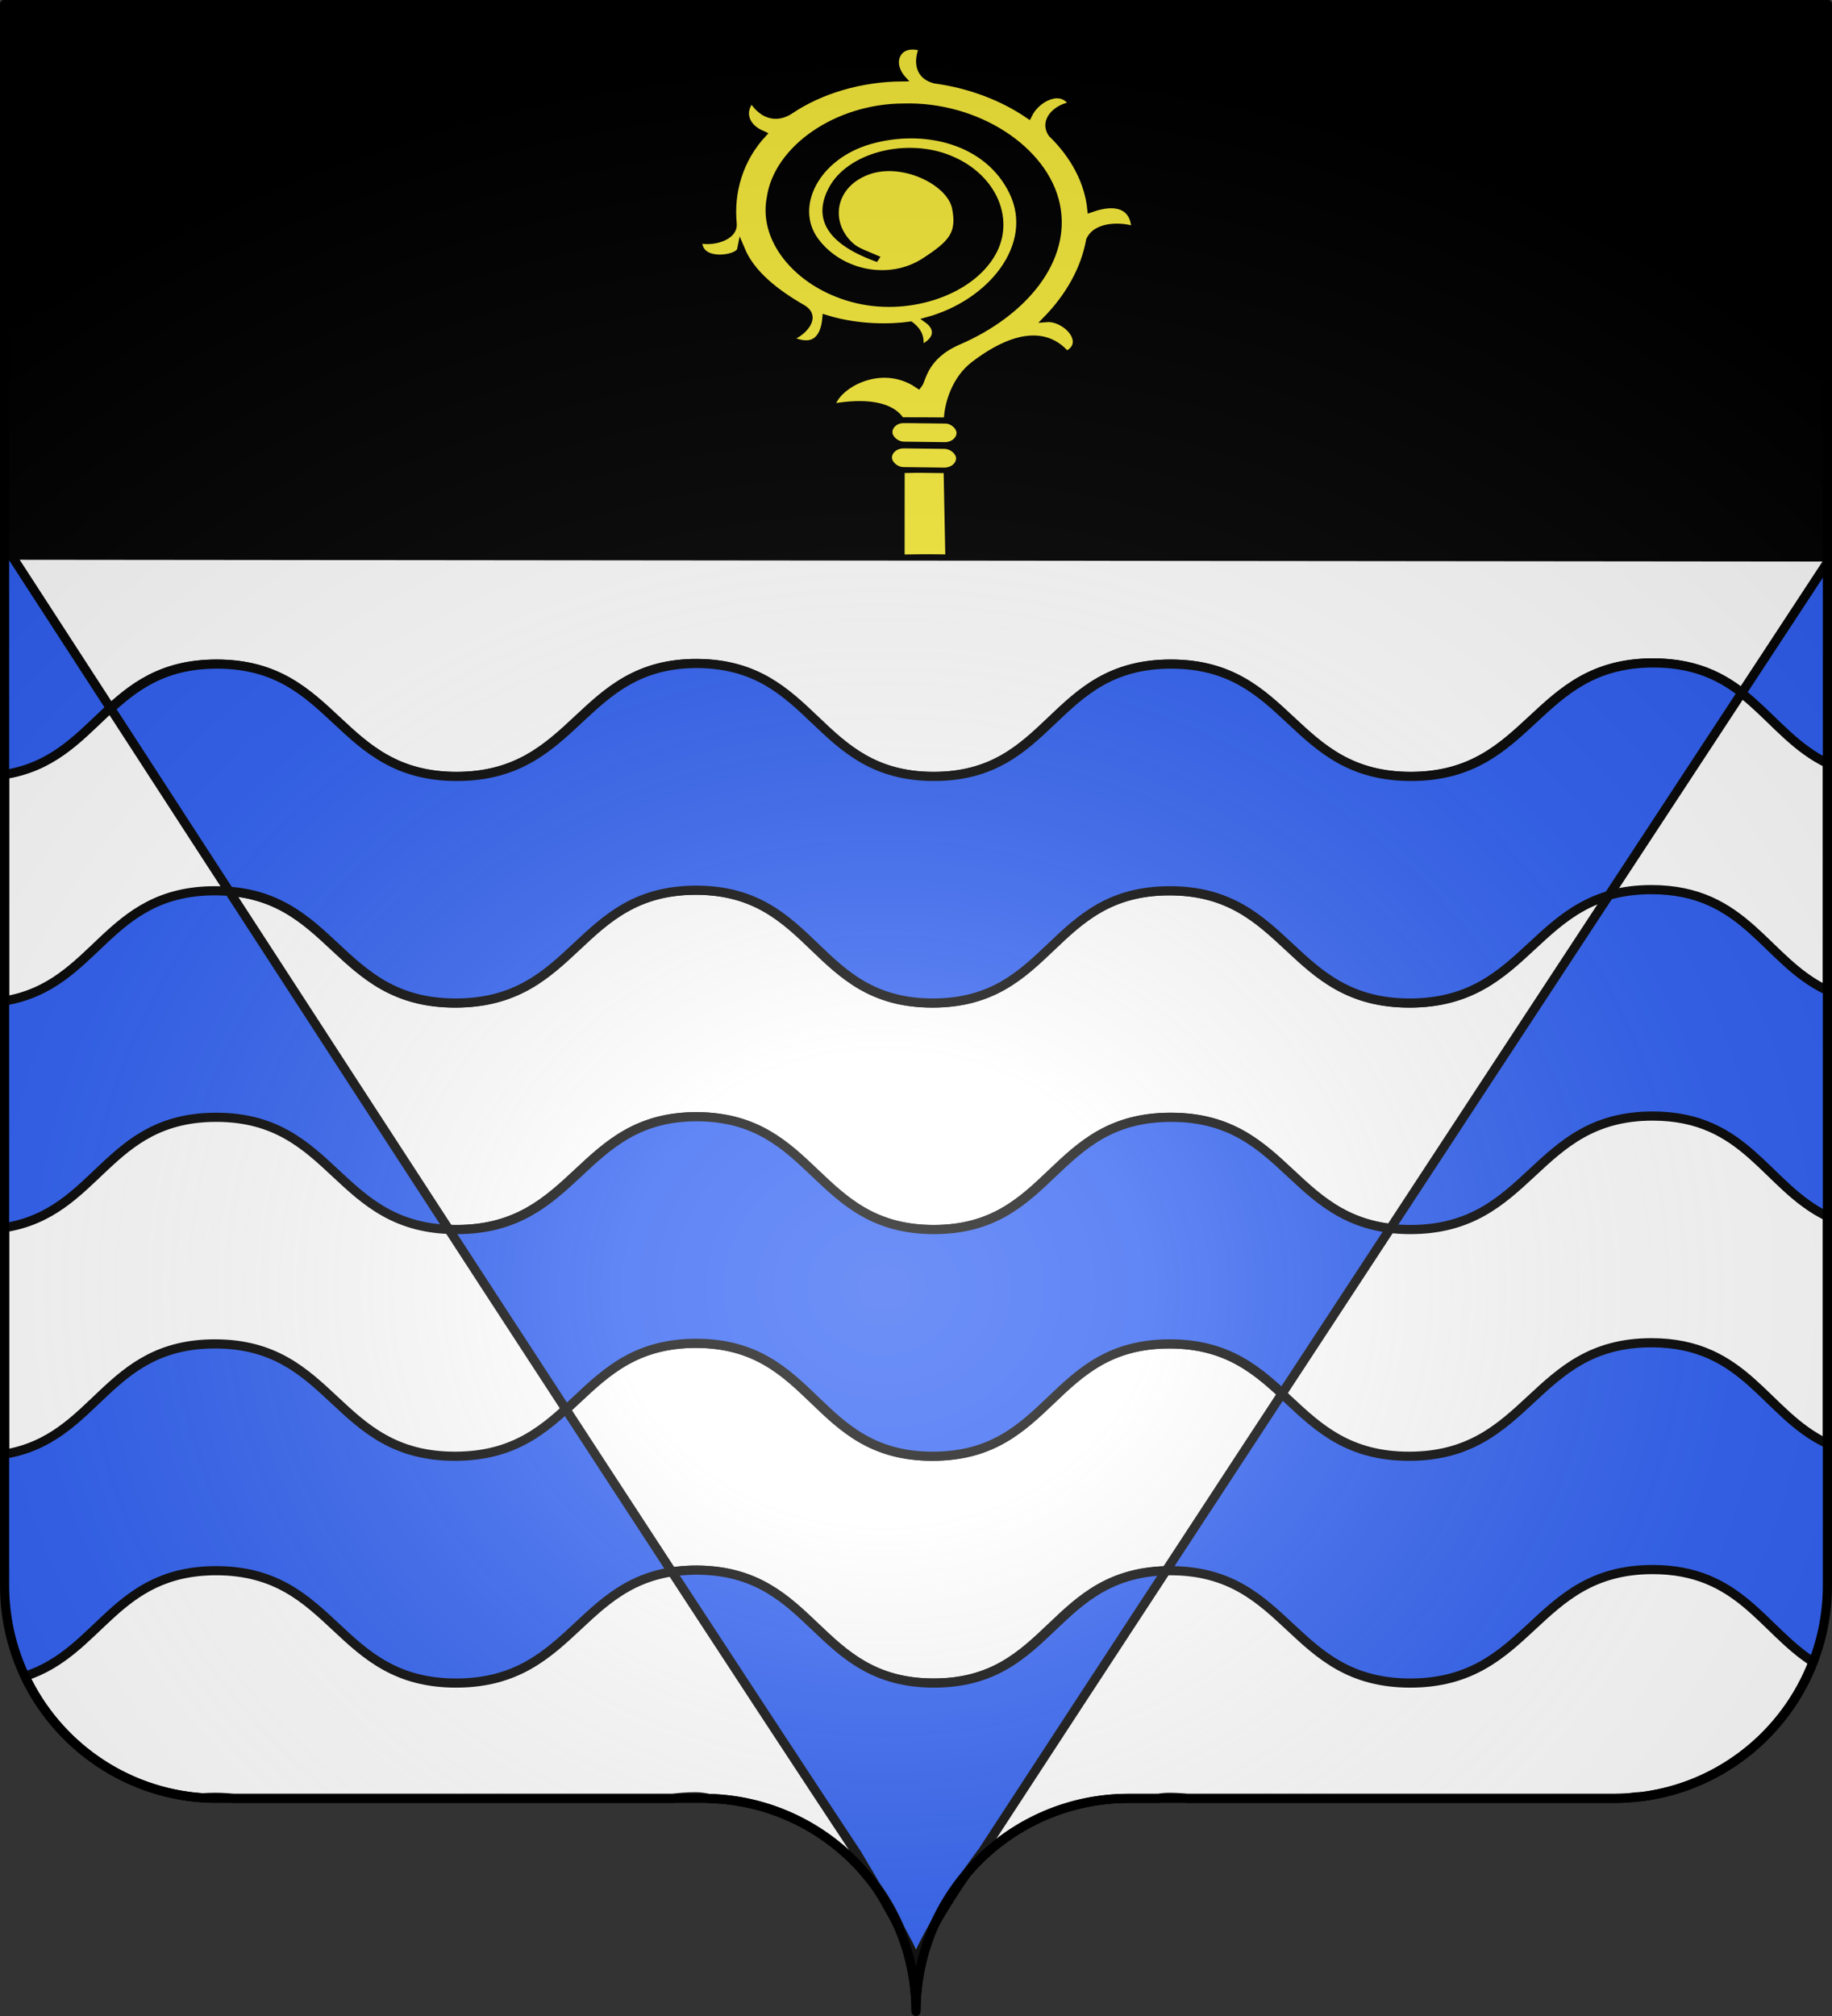
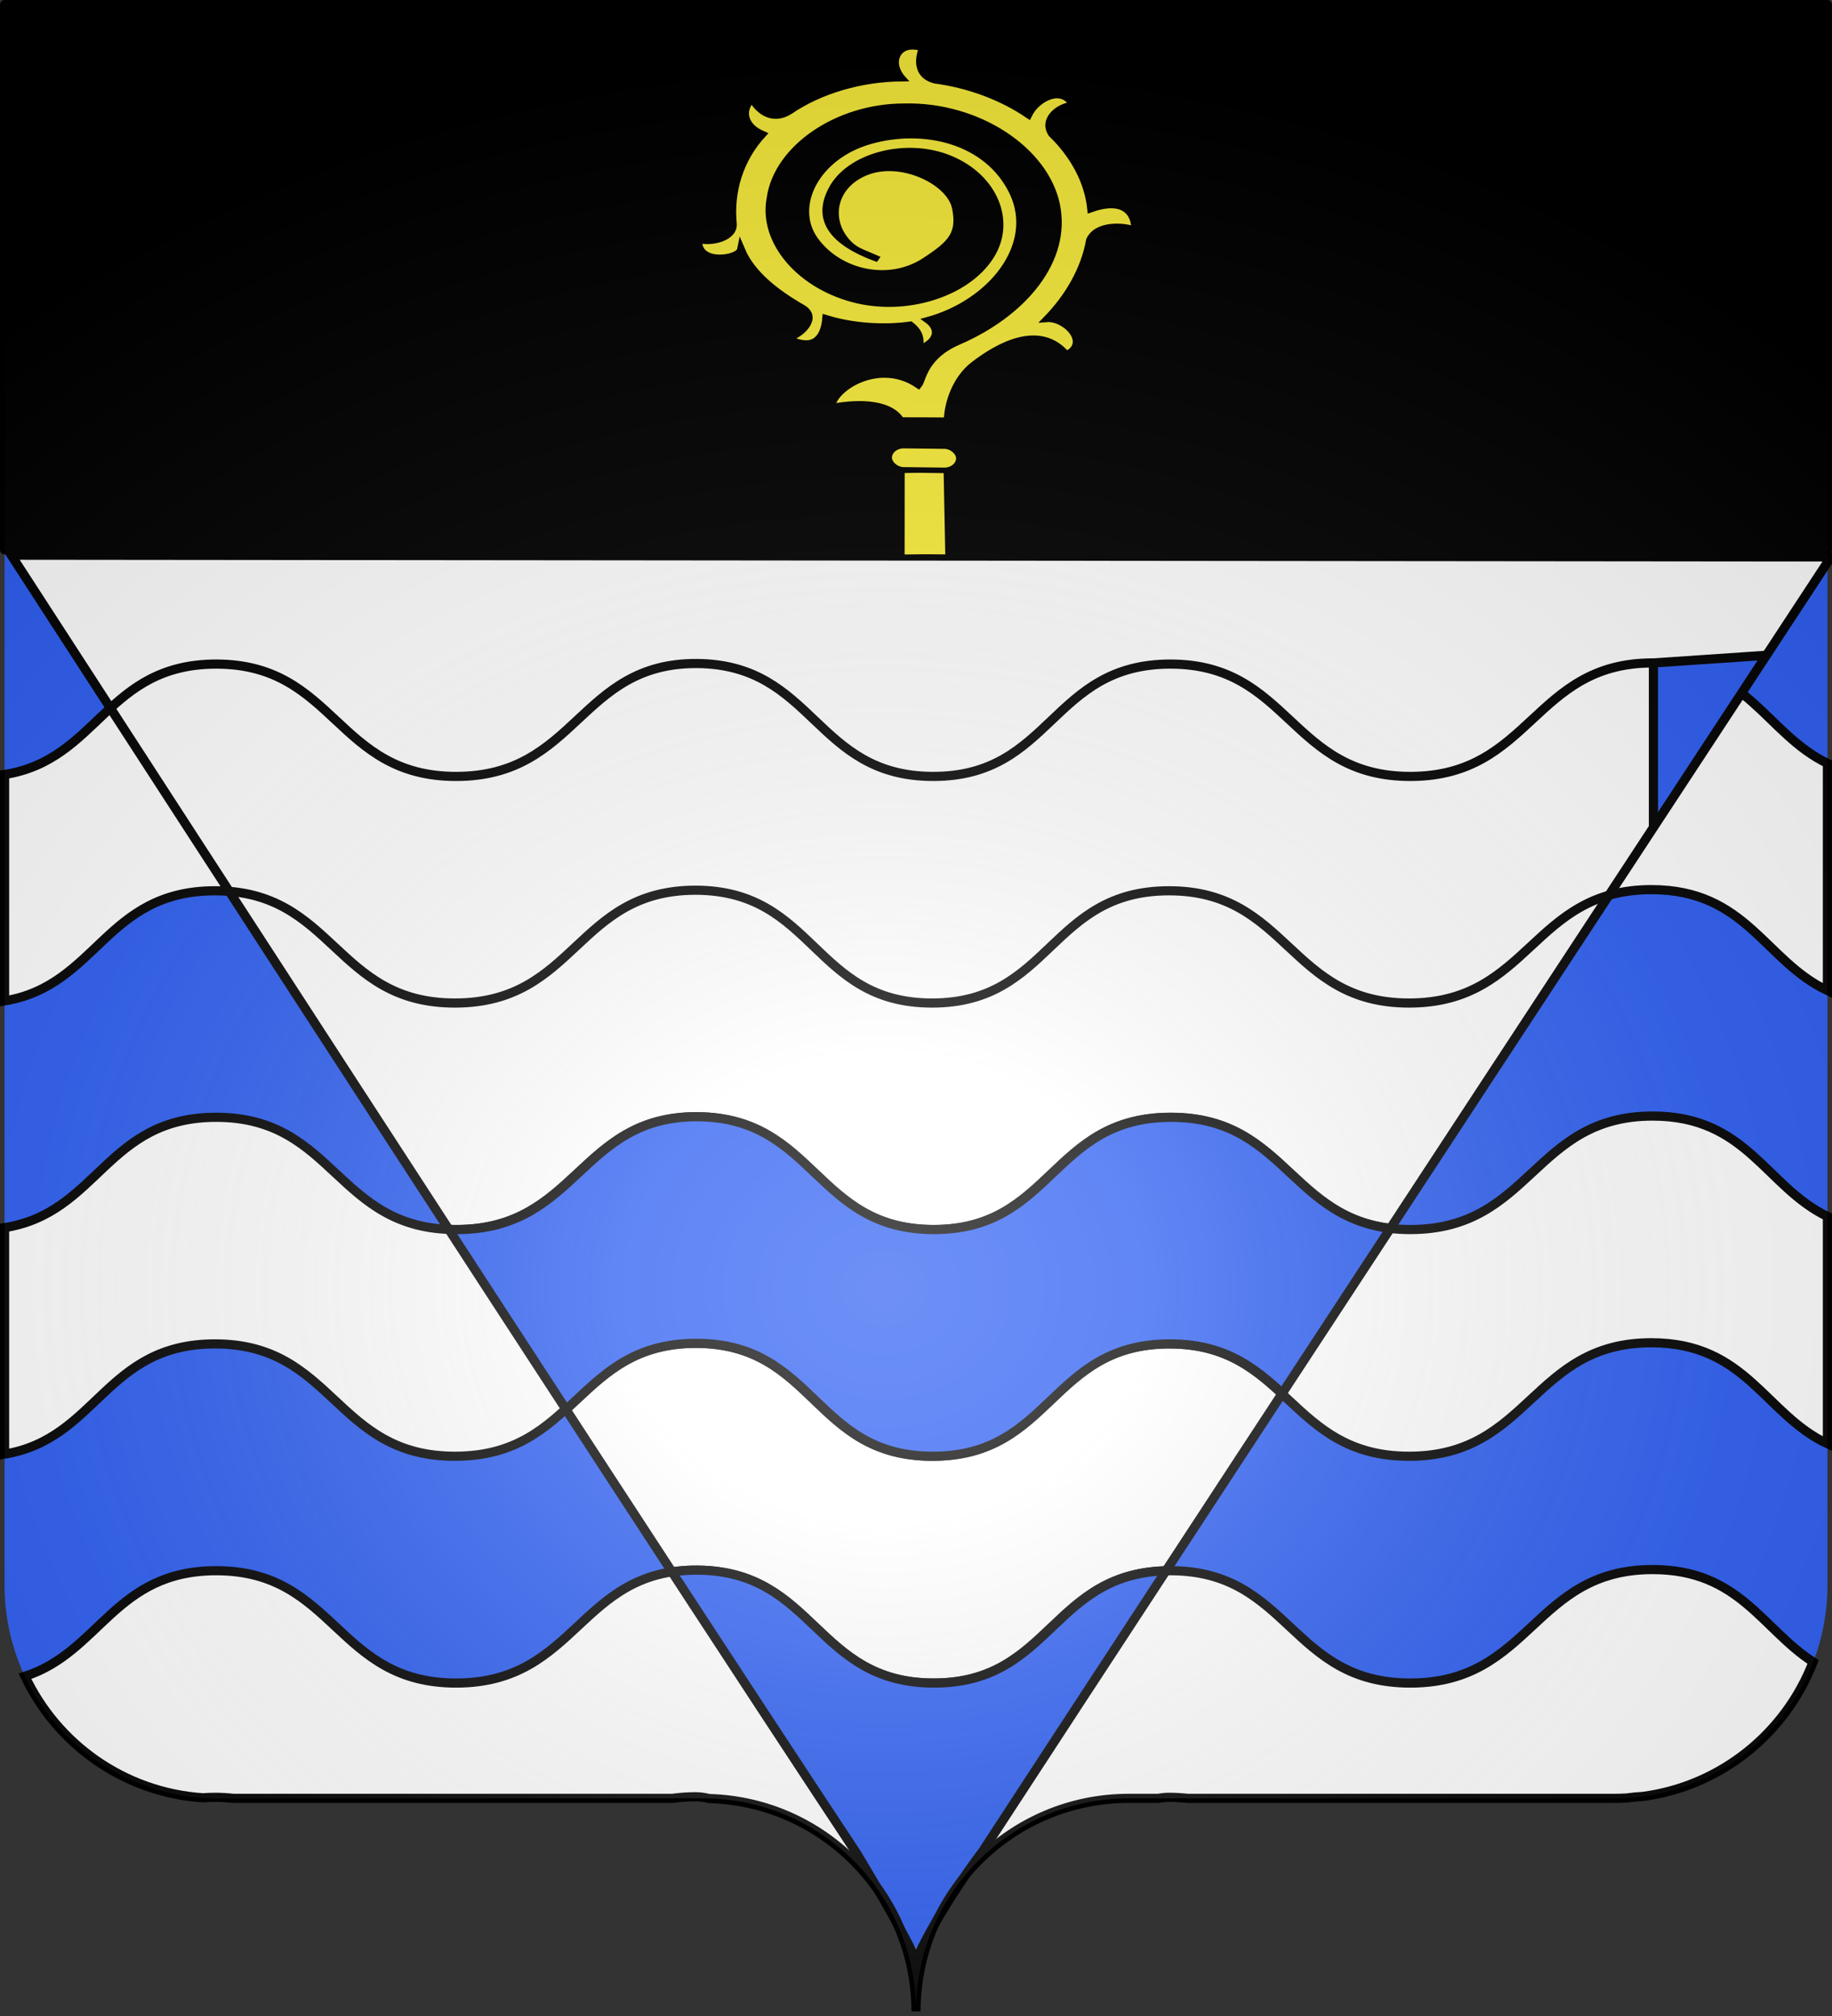
<svg xmlns="http://www.w3.org/2000/svg" xmlns:ns1="http://sodipodi.sourceforge.net/DTD/sodipodi-0.dtd" xmlns:ns2="http://www.inkscape.org/namespaces/inkscape" xmlns:xlink="http://www.w3.org/1999/xlink" height="660" width="600" version="1.0" id="svg2" ns1:version="0.32" ns2:version="0.48.1 r9760" ns1:docname="Blason ville fr Lacombe 11.svg" ns2:export-filename="/Users/olivier/Desktop/Blason Rouge/Blason_Vide_3D.png" ns2:export-xdpi="144" ns2:export-ydpi="144" ns2:output_extension="org.inkscape.output.svg.inkscape">
  <rect width="100%" height="100%" fill="#333333" stroke="none" />
  <ns1:namedview ns2:window-height="712" ns2:window-width="1024" ns2:pageshadow="2" ns2:pageopacity="0.0" guidetolerance="50" gridtolerance="25" objecttolerance="10.0" borderopacity="1.0" bordercolor="#666666" pagecolor="#ffffff" id="base" showgrid="false" height="660px" ns2:zoom="0.74848448" ns2:cx="300.5786" ns2:cy="330.00016" ns2:window-x="-4" ns2:window-y="0" ns2:current-layer="g4590" ns2:showpageshadow="false" showguides="true" ns2:guide-bbox="true" ns2:object-paths="false" ns2:grid-bbox="false" ns2:grid-points="true" ns2:guide-points="true" ns2:window-maximized="0">
    <ns1:guide orientation="1,0" position="300,613.794" id="guide4300" />
  </ns1:namedview>
  <desc id="desc4">Flag of Canton of Valais (Wallis)</desc>
  <defs id="defs6">
    <ns2:perspective ns1:type="inkscape:persp3d" ns2:vp_x="0 : 330 : 1" ns2:vp_y="0 : 1000 : 0" ns2:vp_z="600 : 330 : 1" ns2:persp3d-origin="300 : 220 : 1" id="perspective207" />
    <linearGradient id="linearGradient2893">
      <stop style="stop-color:white;stop-opacity:0.314;" offset="0" id="stop2895" />
      <stop id="stop2897" offset="0.19" style="stop-color:white;stop-opacity:0.251;" />
      <stop style="stop-color:#6b6b6b;stop-opacity:0.125;" offset="0.6" id="stop2901" />
      <stop style="stop-color:black;stop-opacity:0.125;" offset="1" id="stop2899" />
    </linearGradient>
    <linearGradient id="linearGradient2885">
      <stop id="stop2887" offset="0" style="stop-color:white;stop-opacity:1;" />
      <stop style="stop-color:white;stop-opacity:1;" offset="0.229" id="stop2891" />
      <stop id="stop2889" offset="1" style="stop-color:black;stop-opacity:1;" />
    </linearGradient>
    <linearGradient id="linearGradient2955">
      <stop id="stop2867" offset="0" style="stop-color:#fd0000;stop-opacity:1;" />
      <stop style="stop-color:#e77275;stop-opacity:0.659;" offset="0.5" id="stop2873" />
      <stop style="stop-color:black;stop-opacity:0.323;" offset="1" id="stop2959" />
    </linearGradient>
    <radialGradient ns2:collect="always" xlink:href="#linearGradient2955" id="radialGradient2961" cx="225.524" cy="218.901" fx="225.524" fy="218.901" r="300" gradientTransform="matrix(-4.167939e-4,2.183,-1.884,-3.599562e-4,615.597,-289.121)" gradientUnits="userSpaceOnUse" />
    <polygon id="star" transform="scale(53,53)" points="0,-1 0.588,0.809 -0.951,-0.309 0.951,-0.309 -0.588,0.809 0,-1 " />
    <clipPath id="clip">
      <path d="M 0,-200 L 0,600 L 300,600 L 300,-200 L 0,-200 z " id="path10" />
    </clipPath>
    <radialGradient ns2:collect="always" xlink:href="#linearGradient2955" id="radialGradient1911" gradientUnits="userSpaceOnUse" gradientTransform="matrix(-4.167939e-4,2.183,-1.884,-3.599562e-4,615.597,-289.121)" cx="225.524" cy="218.901" fx="225.524" fy="218.901" r="300" />
    <radialGradient ns2:collect="always" xlink:href="#linearGradient2955" id="radialGradient2865" gradientUnits="userSpaceOnUse" gradientTransform="matrix(0,1.749,-1.593,-1.049767e-7,551.788,-191.29)" cx="225.524" cy="218.901" fx="225.524" fy="218.901" r="300" />
    <radialGradient ns2:collect="always" xlink:href="#linearGradient2955" id="radialGradient2871" gradientUnits="userSpaceOnUse" gradientTransform="matrix(0,1.386,-1.323,-5.741131e-8,-158.082,-109.541)" cx="225.524" cy="218.901" fx="225.524" fy="218.901" r="300" />
    <radialGradient gradientUnits="userSpaceOnUse" gradientTransform="matrix(0,2.342,-2.291,0,562.913,1323.77)" r="300" fy="153.928" fx="-483.508" cy="153.928" cx="-483.508" id="radialGradient2928" xlink:href="#linearGradient2955" ns2:collect="always" />
    <radialGradient r="300" fy="218.901" fx="225.524" cy="218.901" cx="225.524" gradientTransform="matrix(-4.167939e-4,2.183,-1.884,-3.599562e-4,1395.597,-309.121)" gradientUnits="userSpaceOnUse" id="radialGradient2076" xlink:href="#linearGradient2955" ns2:collect="always" />
    <clipPath id="clipPath2072">
      <path id="path2074" d="M 0,-200 L 0,600 L 300,600 L 300,-200 L 0,-200 z " />
    </clipPath>
    <polygon points="0,-1 0.588,0.809 -0.951,-0.309 0.951,-0.309 -0.588,0.809 0,-1 " transform="scale(53,53)" id="polygon2070" />
    <radialGradient gradientUnits="userSpaceOnUse" gradientTransform="matrix(-4.167939e-4,2.183,-1.884,-3.599562e-4,615.597,-289.121)" r="300" fy="218.901" fx="225.524" cy="218.901" cx="225.524" id="radialGradient2068" xlink:href="#linearGradient2955" ns2:collect="always" />
    <linearGradient id="linearGradient2063">
      <stop id="stop2965" offset="0" style="stop-color:white;stop-opacity:0;" />
      <stop id="stop2066" offset="1" style="stop-color:black;stop-opacity:0.646;" />
    </linearGradient>
    <radialGradient gradientUnits="userSpaceOnUse" gradientTransform="matrix(1.36,0,0,1.355,-79.528,-87.645)" r="300" fy="218.01" fx="203.198" cy="218.01" cx="203.198" id="radialGradient2883" xlink:href="#linearGradient2893" ns2:collect="always" />
    <linearGradient id="linearGradient2052">
      <stop id="stop2054" offset="0" style="stop-color:white;stop-opacity:0.314;" />
      <stop style="stop-color:white;stop-opacity:0.251;" offset="0.19" id="stop2056" />
      <stop id="stop2058" offset="0.6" style="stop-color:#6b6b6b;stop-opacity:0.125;" />
      <stop id="stop2060" offset="1" style="stop-color:black;stop-opacity:0.125;" />
    </linearGradient>
    <ns2:perspective id="perspective2445" ns2:persp3d-origin="372.04724 : 350.78739 : 1" ns2:vp_z="744.09448 : 526.18109 : 1" ns2:vp_y="0 : 1000 : 0" ns2:vp_x="0 : 526.18109 : 1" ns1:type="inkscape:persp3d" />
    <radialGradient r="300" fy="200.448" fx="285.186" cy="200.448" cx="285.186" gradientTransform="matrix(1.551,0,0,1.35,-77.894,353.461)" gradientUnits="userSpaceOnUse" id="radialGradient11919" xlink:href="#linearGradient2893" ns2:collect="always" />
    <linearGradient id="linearGradient2950">
      <stop id="stop2952" offset="0" style="stop-color:white;stop-opacity:0.314;" />
      <stop style="stop-color:white;stop-opacity:0.251;" offset="0.19" id="stop2954" />
      <stop id="stop2956" offset="0.6" style="stop-color:#6b6b6b;stop-opacity:0.125;" />
      <stop id="stop2958" offset="1" style="stop-color:black;stop-opacity:0.125;" />
    </linearGradient>
    <ns2:perspective id="perspective3082" ns2:persp3d-origin="372.04724 : 350.78739 : 1" ns2:vp_z="744.09448 : 526.18109 : 1" ns2:vp_y="0 : 1000 : 0" ns2:vp_x="0 : 526.18109 : 1" ns1:type="inkscape:persp3d" />
    <radialGradient r="300" fy="200.448" fx="285.186" cy="200.448" cx="285.186" gradientTransform="matrix(1.551,0,0,1.35,-152.894,151.099)" gradientUnits="userSpaceOnUse" id="radialGradient3080" xlink:href="#linearGradient2893" ns2:collect="always" />
    <linearGradient id="linearGradient3070">
      <stop id="stop3072" offset="0" style="stop-color:white;stop-opacity:0.314;" />
      <stop style="stop-color:white;stop-opacity:0.251;" offset="0.19" id="stop3074" />
      <stop id="stop3076" offset="0.6" style="stop-color:#6b6b6b;stop-opacity:0.125;" />
      <stop id="stop3078" offset="1" style="stop-color:black;stop-opacity:0.125;" />
    </linearGradient>
    <ns2:perspective id="perspective3220" ns2:persp3d-origin="372.04724 : 350.78739 : 1" ns2:vp_z="744.09448 : 526.18109 : 1" ns2:vp_y="0 : 1000 : 0" ns2:vp_x="0 : 526.18109 : 1" ns1:type="inkscape:persp3d" />
    <ns2:perspective id="perspective8511" ns2:persp3d-origin="372.04724 : 350.78739 : 1" ns2:vp_z="744.09448 : 526.18109 : 1" ns2:vp_y="0 : 1000 : 0" ns2:vp_x="0 : 526.18109 : 1" ns1:type="inkscape:persp3d" />
    <ns2:perspective id="perspective2942" ns2:persp3d-origin="372.04724 : 350.78739 : 1" ns2:vp_z="744.09448 : 526.18109 : 1" ns2:vp_y="0 : 1000 : 0" ns2:vp_x="0 : 526.18109 : 1" ns1:type="inkscape:persp3d" />
    <clipPath clipPathUnits="userSpaceOnUse" id="clipPath3257">
      <path style="fill:none;stroke:#000000;stroke-width:1px;stroke-linecap:butt;stroke-linejoin:miter;stroke-opacity:1;display:inline" d="m 375.033,839.057 c 0,0 0.072,-1.347 298.261,-455.294 L 77.321,383.172 c 296.06,456.771 297.711,455.885 297.711,455.885 z" id="path3259" ns2:connector-curvature="0" ns1:nodetypes="cccc" />
    </clipPath>
    <clipPath clipPathUnits="userSpaceOnUse" id="clipPath3267">
      <path ns1:nodetypes="cccc" ns2:connector-curvature="0" id="path3269" d="m -334.364,638.195 c 0,0 0.072,-1.347 298.261,-455.294 L -632.075,182.31 c 296.06,456.771 297.711,455.885 297.711,455.885 z" style="fill:none;stroke:#000000;stroke-width:1px;stroke-linecap:butt;stroke-linejoin:miter;stroke-opacity:1;display:inline" />
    </clipPath>
    <ns2:perspective id="perspective14" ns2:persp3d-origin="372.04724 : 350.78739 : 1" ns2:vp_z="744.09448 : 526.18109 : 1" ns2:vp_y="0 : 1000 : 0" ns2:vp_x="0 : 526.18109 : 1" ns1:type="inkscape:persp3d" />
  </defs>
  <g ns2:groupmode="layer" id="layer3" ns2:label="Fond écu" style="display:inline">
    <g id="g3480" ns2:label="Calque 1" transform="translate(-75,-202.362)" style="fill:#2b5df2">
      <g style="fill:#2b5df2;stroke:none;display:inline" id="g4195" ns2:label="Calque 1" transform="translate(2.5e-6,2.6171874e-6)">
        <path ns1:nodetypes="cssccccssc" d="M 375,860.862 C 375,822.358 406.203,791.109 444.65,791.109 C 483.097,791.109 565.403,791.109 603.85,791.109 C 642.297,791.109 673.5,759.859 673.5,721.355 L 673.5,203.862 L 76.5,203.862 L 76.5,721.355 C 76.5,759.859 107.703,791.109 146.15,791.109 C 184.597,791.109 266.903,791.109 305.35,791.109 C 343.797,791.109 375,822.358 375,860.862 z" style="fill:#2b5df2;fill-opacity:1;fill-rule:nonzero;stroke:none;stroke-width:3;stroke-linecap:round;stroke-linejoin:round;stroke-miterlimit:4;stroke-dasharray:none;stroke-dashoffset:0;stroke-opacity:1;display:inline" id="path4197" />
      </g>
    </g>
    <g transform="translate(-74.733,-200.862)" ns2:label="Calque 1" id="g3204" clip-path="url(#clipPath3257)" style="fill:#ffffff;stroke:#000000;stroke-opacity:1;stroke-width:3;stroke-miterlimit:4;stroke-dasharray:none">
      <g transform="translate(2.5e-6,2.6171874e-6)" ns2:label="Calque 1" id="g3206" style="fill:#ffffff;stroke:#000000;display:inline;stroke-opacity:1;stroke-width:3;stroke-miterlimit:4;stroke-dasharray:none">
        <path id="path3208" style="fill:#ffffff;fill-opacity:1;fill-rule:nonzero;stroke:#000000;display:inline;stroke-opacity:1;stroke-width:3;stroke-miterlimit:4;stroke-dasharray:none" d="m 375,860.862 c 0,-38.504 31.203,-69.754 69.65,-69.754 38.447,0 120.753,0 159.2,0 38.447,0 69.65,-31.25 69.65,-69.754 l 0,-350.517 -597,-1.878 -1e-5,352.395 c 0,38.504 31.203,69.754 69.65,69.754 38.447,0 120.753,0 159.2,0 38.447,0 69.65,31.25 69.65,69.754 z" ns1:nodetypes="cssccccssc" ns2:connector-curvature="0" />
      </g>
    </g>
  </g>
  <g ns2:groupmode="layer" id="layer4" ns2:label="Meubles" style="display:inline">
    <path style="fill:#ffffff;fill-opacity:1;fill-rule:evenodd;stroke:#000000;stroke-width:3;stroke-linecap:butt;stroke-linejoin:miter;stroke-miterlimit:4;stroke-opacity:1;display:inline" d="M 541.25,217.031 C 502.159,217.031 501.519,254.089 462.031,254.188 C 422.543,254.286 422.403,217.406 383.312,217.406 C 344.222,217.406 344.559,254.188 305.656,254.188 C 266.754,254.188 266.786,217.493 228.219,217.219 C 189.651,217.03 189.019,254.089 149.531,254.188 C 110.043,254.286 109.903,217.406 70.812,217.406 C 34.74,217.406 32.24,248.726 1.5,253.562 L 1.5,327.688 C 31.879,322.655 34.482,291.625 70.406,291.625 C 109.497,291.625 109.637,328.473 149.125,328.375 C 188.613,328.277 188.721,291.437 227.812,291.438 C 266.903,291.524 266.347,328.375 305.25,328.375 C 344.153,328.375 343.784,291.625 382.875,291.625 C 421.966,291.625 422.137,328.473 461.625,328.375 C 501.113,328.277 501.753,291.25 540.844,291.25 C 571.915,291.25 577.949,314.626 598.5,324.281 L 598.5,249.906 C 578.267,240.138 572.12,217.031 541.25,217.031 z M 541.25,365.375 C 502.159,365.375 501.519,402.433 462.031,402.531 C 422.543,402.629 422.403,365.781 383.312,365.781 C 344.222,365.781 344.559,402.531 305.656,402.531 C 266.754,402.531 266.786,365.868 228.219,365.594 C 189.651,365.405 189.019,402.433 149.531,402.531 C 110.043,402.629 109.903,365.781 70.812,365.781 C 34.74,365.781 32.24,397.069 1.5,401.906 L 1.5,476.062 C 31.883,471.032 34.481,439.969 70.406,439.969 C 109.497,439.969 109.637,476.848 149.125,476.75 C 188.613,476.652 188.721,439.781 227.812,439.781 C 266.903,439.868 266.347,476.75 305.25,476.75 C 344.153,476.75 343.784,439.969 382.875,439.969 C 421.966,439.969 422.137,476.848 461.625,476.75 C 501.113,476.652 501.753,439.594 540.844,439.594 C 571.918,439.594 577.944,463.002 598.5,472.656 L 598.5,398.25 C 578.269,388.481 572.119,365.375 541.25,365.375 z M 541.25,513.844 C 502.159,513.844 501.519,550.902 462.031,551 C 422.543,551.098 422.403,514.219 383.312,514.219 C 344.222,514.219 344.559,551 305.656,551 C 266.754,551 266.786,514.306 228.219,514.031 C 189.651,513.843 189.019,550.902 149.531,551 C 110.043,551.098 109.903,514.219 70.812,514.219 C 37.552,514.219 32.818,540.838 8.188,548.781 C 18.714,571.036 40.635,586.823 66.406,588.562 C 67.691,588.474 69.026,588.406 70.406,588.406 C 72.544,588.406 74.551,588.542 76.469,588.75 C 113.75,588.75 180.82,588.75 220.25,588.75 C 222.609,588.421 225.106,588.219 227.812,588.219 C 229.392,588.222 230.868,588.461 232.281,588.812 C 269.826,589.85 300,620.65 300,658.5 C 300,619.996 331.209,588.75 369.656,588.75 C 371.988,588.75 376.677,588.75 379.312,588.75 C 380.485,588.54 381.653,588.406 382.875,588.406 C 385.007,588.406 387.024,588.543 388.938,588.75 C 430.932,588.75 495.054,588.75 528.844,588.75 C 530.172,588.75 531.471,588.699 532.781,588.625 C 534.439,588.377 536.176,588.213 538,588.125 C 563.591,584.752 584.796,567.465 593.812,544.094 C 577.098,533.347 569.607,513.844 541.25,513.844 z" id="path3194" />
    <path id="path2291" style="fill:#2b5df2;fill-opacity:1;stroke:black;stroke-width:1.464" d="" />
-     <path id="path2293" style="fill:#2b5df2;fill-opacity:1;stroke:black;stroke-width:1.464" d="" />
    <path id="path2295" style="fill:#2b5df2;fill-opacity:1;stroke:black;stroke-width:1.464" d="" />
    <path id="path2297" style="fill:#2b5df2;fill-opacity:1;stroke:black;stroke-width:1.464" d="" />
    <path id="path2299" style="fill:#2b5df2;fill-opacity:1;stroke:black;stroke-width:1.464" d="" />
    <path id="path2301" style="fill:#2b5df2;fill-opacity:1;stroke:black;stroke-width:1.464" d="" />
-     <path id="path2305" style="fill:#2b5df2;fill-opacity:1;stroke:black;stroke-width:1.464" d="" />
    <path id="path2307" style="fill:#2b5df2;fill-opacity:1;stroke:black;stroke-width:1.464" d="" />
    <path id="path2309" style="fill:#2b5df2;fill-opacity:1;stroke:black;stroke-width:1.464" d="" />
-     <path id="path2335" style="fill:#2b5df2;fill-opacity:1;stroke:black;stroke-width:2.542" d="" />
    <path id="path2337" style="fill:#2b5df2;fill-opacity:1;stroke:black;stroke-width:2.542" d="" />
    <g id="g3826" transform="translate(-1000,0)">
      <g style="fill:#000000" transform="translate(913.571,-187.326)" ns2:label="Calque 1" id="g3674">
        <path style="fill:#000000;fill-opacity:1;fill-rule:nonzero;stroke:#000000;stroke-width:3;stroke-linecap:round;stroke-linejoin:round;stroke-miterlimit:4;stroke-dasharray:none;stroke-dashoffset:0;stroke-opacity:1;display:inline" d="M 87.929,188.826 L 87.929,367.326 L 684.929,367.326 L 684.929,188.826 L 87.929,188.826 z" id="path17287" />
      </g>
    </g>
-     <path id="path3210" d="m -93.147,217.031 c -39.091,0 -39.731,37.058 -79.219,37.156 -39.488,0.098 -39.628,-36.781 -78.719,-36.781 -39.091,0 -38.753,36.781 -77.656,36.781 -38.903,0 -38.87,-36.694 -77.437,-36.969 -38.568,-0.188 -39.2,36.871 -78.688,36.969 -39.488,0.098 -39.628,-36.781 -78.719,-36.781 -36.072,0 -38.573,31.319 -69.312,36.156 l 0,74.125 c 30.379,-5.033 32.982,-36.062 68.906,-36.062 39.091,0 39.231,36.848 78.719,36.75 39.488,-0.098 39.596,-36.938 78.688,-36.938 39.091,0.086 38.535,36.938 77.438,36.938 38.903,0 38.534,-36.75 77.625,-36.75 39.091,0 39.262,36.848 78.75,36.75 39.488,-0.098 40.128,-37.125 79.219,-37.125 31.071,0 37.105,23.376 57.656,33.031 l 0,-74.375 c -20.233,-9.768 -26.38,-32.875 -57.25,-32.875 z m 0,148.344 c -39.091,0 -39.731,37.058 -79.219,37.156 -39.488,0.098 -39.628,-36.75 -78.719,-36.75 -39.091,0 -38.753,36.75 -77.656,36.75 -38.903,0 -38.87,-36.663 -77.437,-36.938 -38.568,-0.188 -39.2,36.839 -78.688,36.938 -39.488,0.098 -39.628,-36.75 -78.719,-36.75 -36.072,0 -38.573,31.288 -69.312,36.125 l 0,74.156 c 30.383,-5.031 32.981,-36.094 68.906,-36.094 39.091,0 39.231,36.879 78.719,36.781 39.488,-0.098 39.596,-36.969 78.688,-36.969 39.091,0.086 38.535,36.969 77.438,36.969 38.903,0 38.534,-36.781 77.625,-36.781 39.091,0 39.262,36.879 78.75,36.781 39.488,-0.098 40.128,-37.156 79.219,-37.156 31.074,0 37.101,23.409 57.656,33.062 l 0,-74.406 c -20.231,-9.769 -26.381,-32.875 -57.25,-32.875 z m 0,148.469 c -39.091,0 -39.731,37.058 -79.219,37.156 -39.488,0.098 -39.628,-36.781 -78.719,-36.781 -39.091,0 -38.753,36.781 -77.656,36.781 -38.903,0 -38.87,-36.694 -77.437,-36.969 -38.568,-0.188 -39.2,36.871 -78.688,36.969 -39.488,0.098 -39.628,-36.781 -78.719,-36.781 -33.26,0 -37.995,26.62 -62.625,34.562 10.527,22.255 32.448,38.042 58.219,39.781 1.285,-0.088 2.62,-0.156 4,-0.156 2.138,0 4.145,0.135 6.062,0.344 37.281,0 104.351,0 143.781,0 2.359,-0.329 4.856,-0.531 7.562,-0.531 1.58,0.003 3.055,0.243 4.469,0.594 37.545,1.037 67.719,31.838 67.719,69.688 0,-38.504 31.209,-69.75 69.656,-69.75 2.332,0 7.021,0 9.656,0 1.172,-0.21 2.341,-0.344 3.562,-0.344 2.132,0 4.149,0.136 6.062,0.344 41.995,0 106.116,0 139.906,0 1.328,0 2.628,-0.051 3.937,-0.125 1.658,-0.248 3.395,-0.412 5.219,-0.5 25.591,-3.373 46.796,-20.66 55.812,-44.031 -16.714,-10.747 -24.206,-30.25 -52.562,-30.25 z" style="fill:#2b5df2;fill-opacity:1;fill-rule:evenodd;stroke:#000000;stroke-width:3;stroke-linecap:butt;stroke-linejoin:miter;stroke-miterlimit:4;stroke-opacity:1;display:inline;stroke-dasharray:none" ns2:connector-curvature="0" clip-path="url(#clipPath3267)" transform="translate(634.664,0)" />
+     <path id="path3210" d="m -93.147,217.031 l 0,74.125 c 30.379,-5.033 32.982,-36.062 68.906,-36.062 39.091,0 39.231,36.848 78.719,36.75 39.488,-0.098 39.596,-36.938 78.688,-36.938 39.091,0.086 38.535,36.938 77.438,36.938 38.903,0 38.534,-36.75 77.625,-36.75 39.091,0 39.262,36.848 78.75,36.75 39.488,-0.098 40.128,-37.125 79.219,-37.125 31.071,0 37.105,23.376 57.656,33.031 l 0,-74.375 c -20.233,-9.768 -26.38,-32.875 -57.25,-32.875 z m 0,148.344 c -39.091,0 -39.731,37.058 -79.219,37.156 -39.488,0.098 -39.628,-36.75 -78.719,-36.75 -39.091,0 -38.753,36.75 -77.656,36.75 -38.903,0 -38.87,-36.663 -77.437,-36.938 -38.568,-0.188 -39.2,36.839 -78.688,36.938 -39.488,0.098 -39.628,-36.75 -78.719,-36.75 -36.072,0 -38.573,31.288 -69.312,36.125 l 0,74.156 c 30.383,-5.031 32.981,-36.094 68.906,-36.094 39.091,0 39.231,36.879 78.719,36.781 39.488,-0.098 39.596,-36.969 78.688,-36.969 39.091,0.086 38.535,36.969 77.438,36.969 38.903,0 38.534,-36.781 77.625,-36.781 39.091,0 39.262,36.879 78.75,36.781 39.488,-0.098 40.128,-37.156 79.219,-37.156 31.074,0 37.101,23.409 57.656,33.062 l 0,-74.406 c -20.231,-9.769 -26.381,-32.875 -57.25,-32.875 z m 0,148.469 c -39.091,0 -39.731,37.058 -79.219,37.156 -39.488,0.098 -39.628,-36.781 -78.719,-36.781 -39.091,0 -38.753,36.781 -77.656,36.781 -38.903,0 -38.87,-36.694 -77.437,-36.969 -38.568,-0.188 -39.2,36.871 -78.688,36.969 -39.488,0.098 -39.628,-36.781 -78.719,-36.781 -33.26,0 -37.995,26.62 -62.625,34.562 10.527,22.255 32.448,38.042 58.219,39.781 1.285,-0.088 2.62,-0.156 4,-0.156 2.138,0 4.145,0.135 6.062,0.344 37.281,0 104.351,0 143.781,0 2.359,-0.329 4.856,-0.531 7.562,-0.531 1.58,0.003 3.055,0.243 4.469,0.594 37.545,1.037 67.719,31.838 67.719,69.688 0,-38.504 31.209,-69.75 69.656,-69.75 2.332,0 7.021,0 9.656,0 1.172,-0.21 2.341,-0.344 3.562,-0.344 2.132,0 4.149,0.136 6.062,0.344 41.995,0 106.116,0 139.906,0 1.328,0 2.628,-0.051 3.937,-0.125 1.658,-0.248 3.395,-0.412 5.219,-0.5 25.591,-3.373 46.796,-20.66 55.812,-44.031 -16.714,-10.747 -24.206,-30.25 -52.562,-30.25 z" style="fill:#2b5df2;fill-opacity:1;fill-rule:evenodd;stroke:#000000;stroke-width:3;stroke-linecap:butt;stroke-linejoin:miter;stroke-miterlimit:4;stroke-opacity:1;display:inline;stroke-dasharray:none" ns2:connector-curvature="0" clip-path="url(#clipPath3267)" transform="translate(634.664,0)" />
    <path style="fill:none;stroke:#000000;stroke-width:3;stroke-linecap:butt;stroke-linejoin:miter;stroke-miterlimit:4;stroke-opacity:1;stroke-dasharray:none;display:inline" d="m 300.096,641.537 c 0,0 6.514,-15.18 21.849,-35.636 29.576,-45.379 101.723,-155.641 277.713,-423.559 L 3.685,181.751 C 178.739,451.831 250.865,561.908 280.58,606.772 c 13.389,22.235 19.516,34.765 19.516,34.765 z" id="path3265" ns2:connector-curvature="0" ns1:nodetypes="cccccc" />
    <g transform="matrix(0.674,0,0,0.458,-410.156,-44.82)" id="layer1-6">
      <g id="g4590" transform="matrix(-1,0,0,1,725.392,101.015)">
        <path id="path2509" style="fill:#fcef3c;fill-opacity:1;fill-rule:evenodd;stroke:#000000;stroke-width:3.945;stroke-linecap:butt;stroke-linejoin:miter;stroke-miterlimit:4;stroke-opacity:1;stroke-dasharray:none" d="m -320.749,395.214 -0.033,-62.155 -22.848,-0.609 -0.84,62.688 c 15.499,-0.253 12.528,-0.106 23.721,0.077 z" ns2:connector-curvature="0" ns1:nodetypes="ccccc" />
        <rect id="rect2511" style="fill:#fcef3c;fill-opacity:1;stroke:#000000;stroke-width:3.945;stroke-linecap:round;stroke-linejoin:round;stroke-miterlimit:4;stroke-opacity:1;stroke-dasharray:none" transform="matrix(-1,0.018,0.012,1,0,0)" y="309.5" x="318.413" ry="8.67" rx="7.723" height="17.339" width="35.103" />
-         <rect id="rect2513" style="fill:#fcef3c;fill-opacity:1;stroke:#000000;stroke-width:3.945;stroke-linecap:round;stroke-linejoin:round;stroke-miterlimit:4;stroke-opacity:1;stroke-dasharray:none" transform="matrix(-1,0.018,0.012,1,0,0)" y="291.32" x="318.413" ry="8.67" rx="7.723" height="17.339" width="35.103" />
        <g id="g2768" style="fill:#fcef3c" transform="matrix(-0.945,-1.022,-0.913,1.063,-65.117,-450.225)">
          <path id="path1576" style="fill:#fcef3c;fill-opacity:1;fill-rule:evenodd;stroke:#000000;stroke-width:2.835;stroke-linecap:butt;stroke-linejoin:miter;stroke-miterlimit:4;stroke-opacity:1;stroke-dasharray:none" d="m -152.227,364.335 c -15.004,2.796 -28.362,11.735 -38.139,23.46 -4.633,5.557 -12.538,1.605 -14.825,-3.066 -8.693,8.335 4.629,16.95 8.302,14.138 -5.434,11.041 -5.302,23.764 -3.383,35.771 1.267,7.928 -9.65,9.592 -14.086,7.38 2.813,10.888 9.703,9.3 16.981,2.67 5.35,11.852 14.391,19.937 20.23,23.794 0.058,5.36 -2.701,8.451 -5.911,10.716 7.756,2.311 12.427,-1.275 12.055,-7.821 23.114,10.393 54.815,2.083 65.703,-22.427 10.888,-24.51 -1.271,-46.243 -20.944,-54.755 -19.673,-8.512 -43.122,2.459 -47.861,20.229 -4.739,17.77 4.956,34.577 22.595,35.625 13.071,0.776 18.574,-0.287 25.788,-10.501 7.214,-10.215 2.373,-30.847 -11.601,-35.342 -13.975,-4.495 -27.894,6.826 -29.076,20.811 -0.336,3.97 1.071,6.649 2.785,12.639 -7.294,-18.942 -2.117,-30.369 11.394,-36.4 15.752,-7.031 34.937,1.844 40.939,17.764 6.658,17.662 -2.865,38.336 -20.079,45.623 -18.761,7.942 -41.668,-0.231 -51.585,-17.824 -10.699,-18.98 -6.109,-44.862 11.134,-58.205 18.719,-15.67 48.674,-14.774 66.347,2.123 20.233,18.044 23.155,50.926 7.733,73.138 -15.675,22.577 -45.619,29.849 -72.635,22.918 -14.231,-3.651 -22.313,4.214 -25.064,4.925 -1.538,-18.622 -22.896,-20.967 -30.592,-14.769 7.258,4.089 17.509,12.237 14.08,22.422 4.935,4.819 8.937,8.59 12.483,12.127 6.062,-6.041 16.546,-12.533 26.12,-12.721 12.933,-0.254 31.412,2.17 27.739,20.061 10.208,2.672 12.337,-12.775 6.609,-17.232 13.853,-2.265 27.237,-7.851 38.281,-16.562 7.446,-3.861 13.815,3.361 15.51,8.032 7.618,-8.092 4.948,-14.993 -4.892,-18.413 8.434,-10.173 13.51,-22.97 14.819,-36.087 2.31,-7.503 11.112,-8.353 15.527,-5.062 3.263,-9.165 -7.444,-11.577 -15.402,-7.781 -1.02,-12.846 -5.577,-25.411 -13.156,-35.844 -3.658,-6.962 4.262,-12.857 7.501,-14.445 -3.789,-9.011 -13.899,-4.914 -15.626,5.195 -11.083,-10.467 -25.982,-16.799 -41.219,-17.406 -8.346,-0.579 -7.863,-8.087 -5.649,-14.004 -7.92,1.246 -11.368,8.424 -8.931,15.106 z" ns2:connector-curvature="0" />
        </g>
      </g>
    </g>
  </g>
  <g ns2:groupmode="layer" id="layer2" ns2:label="Reflet final" style="opacity:1;display:inline" ns1:insensitive="true">
    <g id="g2962" ns2:label="Calque 1" transform="translate(-75,-202.362)">
      <path d="M 76.5,203.862 L 76.5,721.353 C 76.5,759.858 107.703,791.108 146.15,791.108 C 184.597,791.108 266.903,791.108 305.35,791.108 C 343.797,791.108 375,822.358 375,860.862 C 375,822.358 406.203,791.108 444.65,791.108 C 483.097,791.108 565.403,791.108 603.85,791.108 C 642.297,791.108 673.5,759.858 673.5,721.353 L 673.5,203.862 L 76.5,203.862 z" style="fill:url(#radialGradient11919);fill-opacity:1;fill-rule:evenodd;stroke:none;stroke-width:3;stroke-linecap:butt;stroke-linejoin:miter;stroke-miterlimit:4;stroke-dasharray:none;stroke-opacity:1;display:inline" id="path2875" />
    </g>
  </g>
  <g ns2:groupmode="layer" id="layer1" ns2:label="Contour final" style="display:inline">
    <g id="g3084" ns2:label="Calque 1" transform="translate(-75,-202.362)">
-       <path ns1:nodetypes="cssccccssc" d="M 375,860.862 C 375,822.358 406.203,791.109 444.65,791.109 C 483.097,791.109 565.403,791.109 603.85,791.109 C 642.297,791.109 673.5,759.859 673.5,721.355 L 673.5,203.862 L 76.5,203.862 L 76.5,721.355 C 76.5,759.859 107.703,791.109 146.15,791.109 C 184.597,791.109 266.903,791.109 305.35,791.109 C 343.797,791.109 375,822.358 375,860.862 z" style="fill:none;fill-opacity:1;fill-rule:nonzero;stroke:#000000;stroke-width:3;stroke-linecap:round;stroke-linejoin:round;stroke-miterlimit:4;stroke-dasharray:none;stroke-dashoffset:0;stroke-opacity:1;display:inline" id="path1572" />
-     </g>
+       </g>
  </g>
</svg>